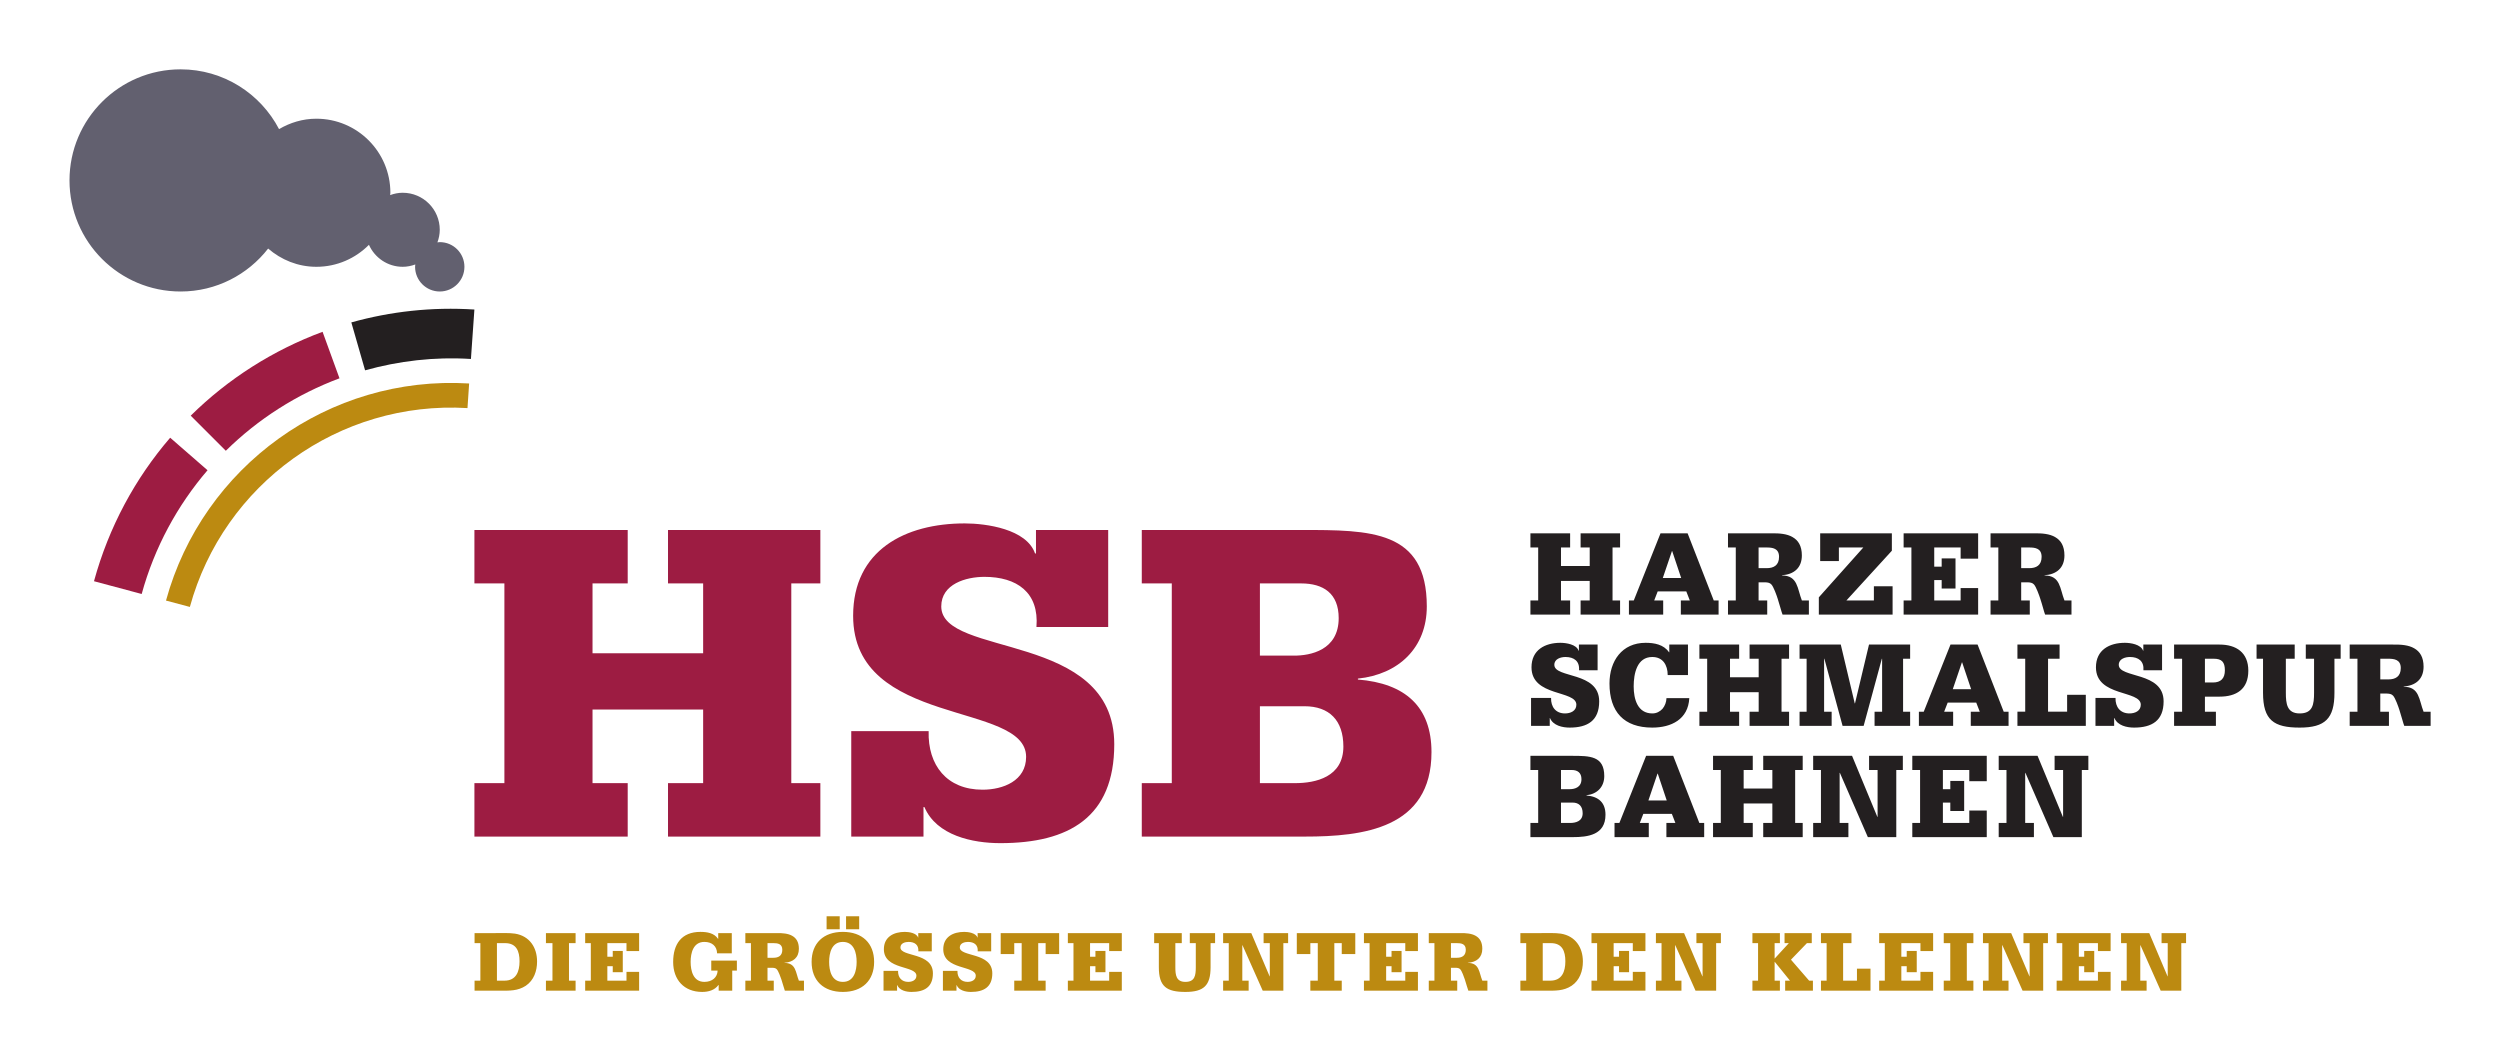
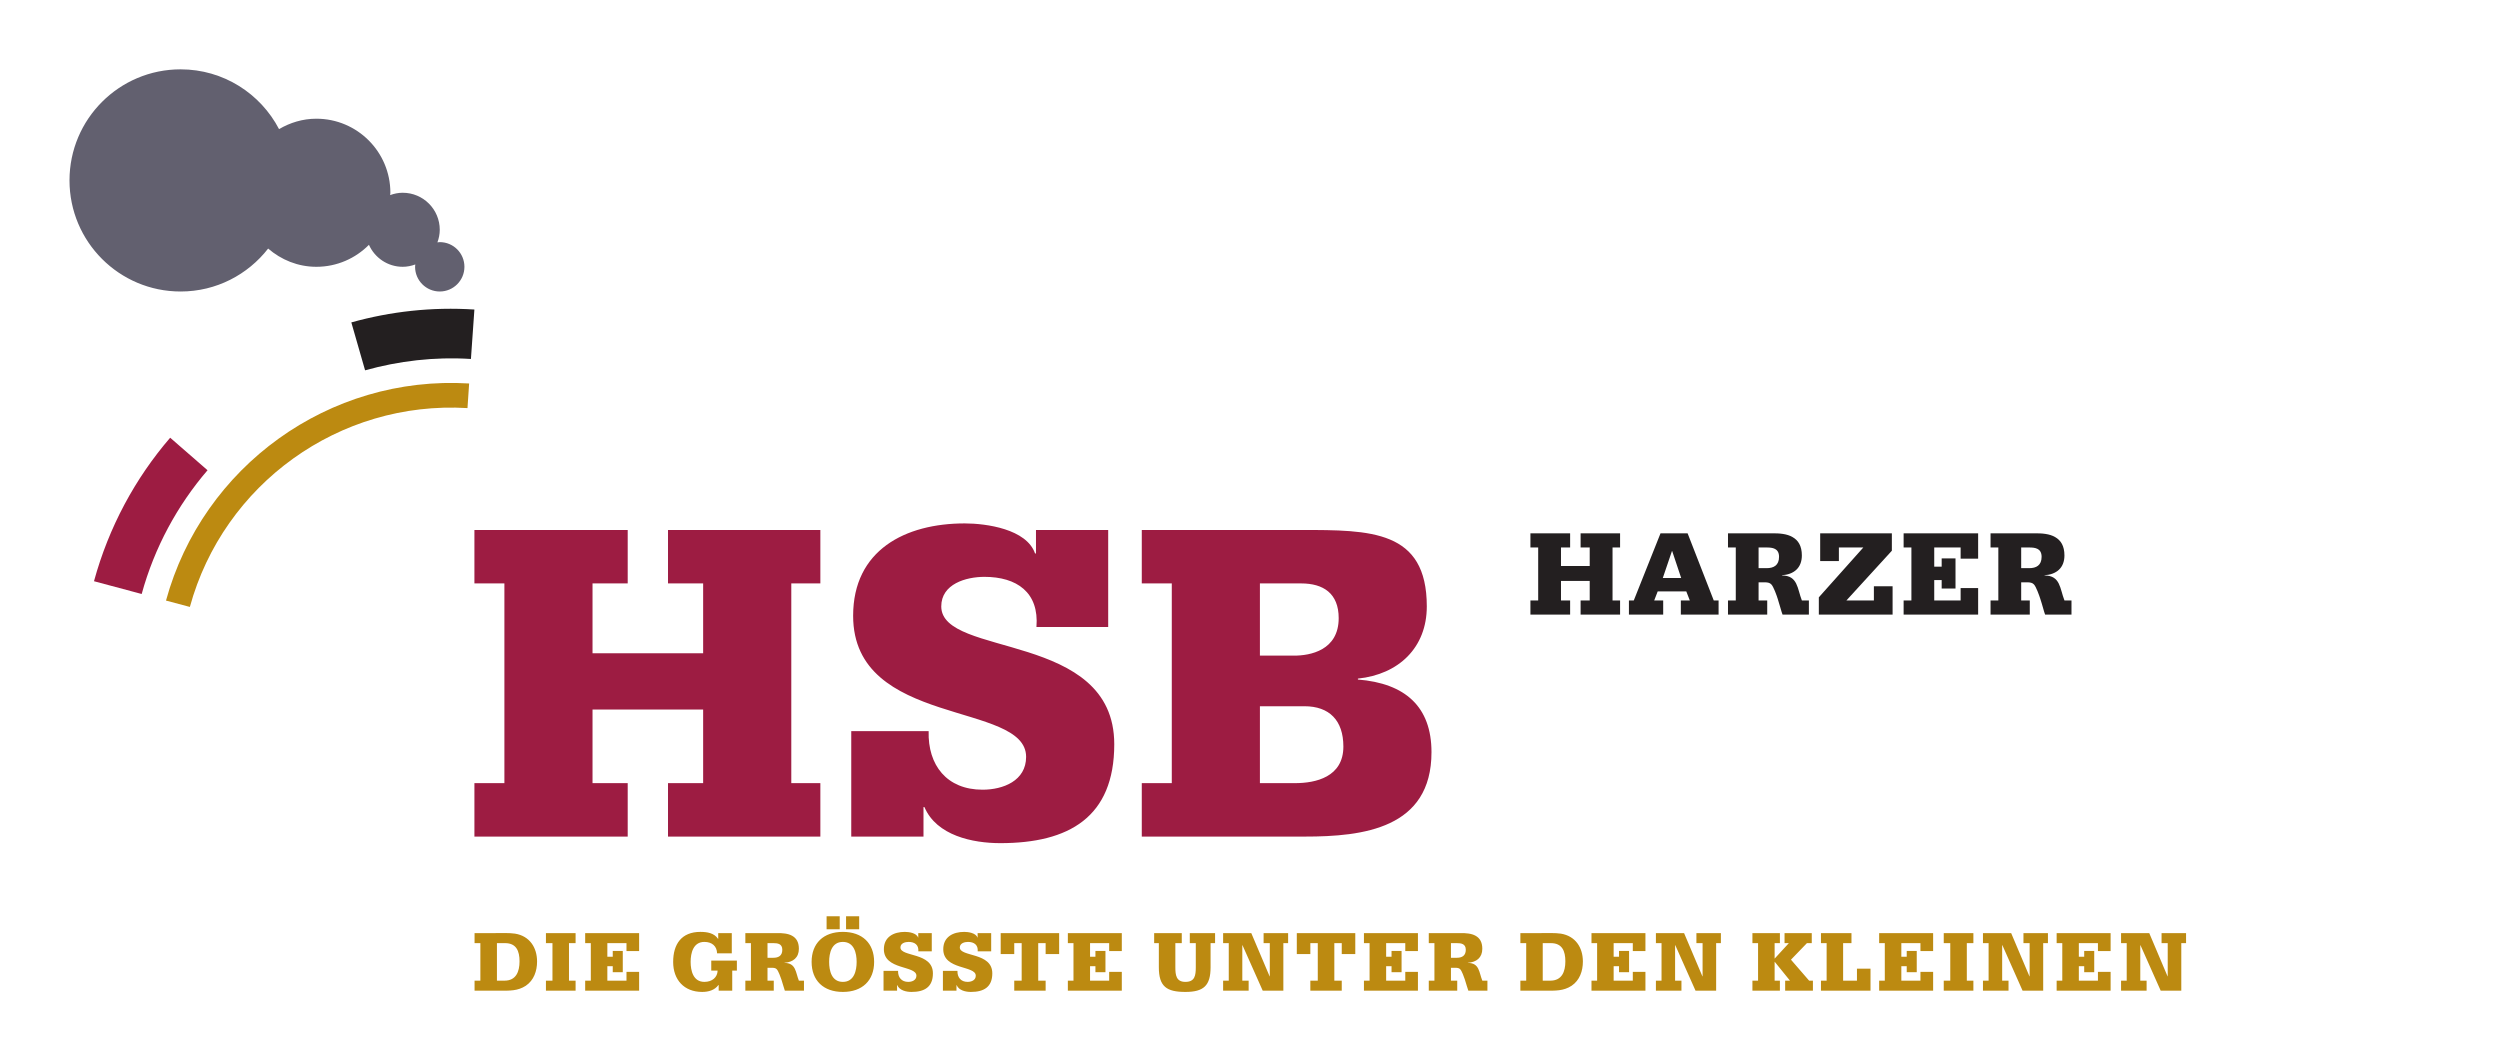
<svg xmlns="http://www.w3.org/2000/svg" version="1.1" width="900" height="382.13" id="svg2" xml:space="preserve">
  <defs id="defs6">
    <clipPath id="clipPath566">
-       <path d="M 595.021,841.929 0,841.929 0,0.21 l 595.021,0 0,841.719 z" id="path568" />
-     </clipPath>
+       </clipPath>
    <clipPath id="clipPath592">
      <path d="M 595.021,841.929 0,841.929 0,0.21 l 595.021,0 0,841.719 z" id="path594" />
    </clipPath>
    <clipPath id="clipPath1662">
      <path d="M 595.021,841.929 0,841.929 0,0.21 l 595.021,0 0,841.719 z" id="path1664" />
    </clipPath>
    <clipPath id="clipPath1688">
      <path d="M 595.021,841.929 0,841.929 0,0.21 l 595.021,0 0,841.719 z" id="path1690" />
    </clipPath>
    <clipPath id="clipPath2794">
-       <path d="M 595.021,841.929 0,841.929 0,0.21 l 595.021,0 0,841.719 z" id="path2796" />
-     </clipPath>
+       </clipPath>
  </defs>
  <g transform="matrix(1.25,0,0,-1.25,0,382.13)" id="g10">
    <g transform="matrix(5.87,0,0,5.87,-2681.339,-4533.906)" id="g29391">
      <g id="g29382">
        <g id="g29375">
          <path d="m 479.804,805.65 c -6.873,0.419 -13.071,-4.07 -14.873,-10.651 l 1.171,-0.312 c 1.651,6.027 7.327,10.135 13.621,9.756 l 0.081,1.207" id="path380" style="fill:#bc8a11;fill-opacity:1;fill-rule:nonzero;stroke:none" />
          <g id="g29370">
            <path d="m 474.699,806.296 c 1.653,0.461 3.401,0.671 5.193,0.557 l 0.17,2.426 c -2.083,0.134 -4.118,-0.095 -6.038,-0.632 l 0.675,-2.351" id="path384" style="fill:#231f20;fill-opacity:1;fill-rule:nonzero;stroke:none" />
-             <path d="m 472.613,808.186 c -2.43,-0.902 -4.637,-2.306 -6.469,-4.115 l 1.722,-1.722 c 1.582,1.559 3.484,2.772 5.577,3.555 l -0.83,2.282" id="path388" style="fill:#9d1c42;fill-opacity:1;fill-rule:nonzero;stroke:none" />
            <path d="m 466.969,801.394 -1.833,1.595 c -1.718,-1.995 -3.011,-4.383 -3.738,-7.04 l 2.34,-0.627 c 0.63,2.291 1.752,4.349 3.231,6.072" id="path392" style="fill:#9d1c42;fill-opacity:1;fill-rule:nonzero;stroke:none" />
          </g>
        </g>
        <path d="m 479.573,811.375 c 0,0.669 -0.542,1.211 -1.21,1.211 -0.039,0 -0.076,-0.008 -0.115,-0.013 0.071,0.194 0.115,0.401 0.115,0.618 0,1.003 -0.813,1.817 -1.818,1.817 -0.218,0 -0.424,-0.044 -0.616,-0.115 0.001,0.04 0.011,0.076 0.011,0.115 0,2.006 -1.626,3.633 -3.632,3.633 -0.67,0 -1.29,-0.194 -1.83,-0.511 -0.909,1.742 -2.73,2.933 -4.83,2.933 -3.01,0 -5.451,-2.44 -5.451,-5.449 0,-3.01 2.441,-5.451 5.451,-5.451 1.747,0 3.3,0.827 4.295,2.107 0.637,-0.55 1.458,-0.895 2.365,-0.895 1.01,0 1.922,0.414 2.581,1.079 0.283,-0.635 0.918,-1.079 1.656,-1.079 0.219,0 0.425,0.044 0.618,0.115 -0.003,-0.039 -0.011,-0.076 -0.011,-0.115 0,-0.669 0.543,-1.212 1.211,-1.212 0.668,0 1.21,0.543 1.21,1.212" id="path396" style="fill:#62606f;fill-opacity:1;fill-rule:nonzero;stroke:none" />
      </g>
      <g id="g29362">
        <path d="m 480.063,783.42 7.521,0 0,2.622 -1.726,0 0,3.612 5.427,0 0,-3.612 -1.724,0 0,-2.622 7.475,0 0,2.622 -1.426,0 0,9.799 1.426,0 0,2.622 -7.475,0 0,-2.622 1.724,0 0,-3.428 -5.427,0 0,3.428 1.726,0 0,2.622 -7.521,0 0,-2.622 1.471,0 0,-9.799 -1.471,0 0,-2.622 z m 18.489,0 3.544,0 0,1.448 0.046,0 c 0.595,-1.402 2.368,-1.77 3.724,-1.77 3.359,0 5.59,1.266 5.59,4.852 0,5.568 -8.488,4.234 -8.488,6.763 0,1.105 1.22,1.45 2.117,1.45 1.587,0 2.691,-0.759 2.553,-2.461 l 3.52,0 0,4.761 -3.543,0 0,-1.151 -0.046,0 c -0.415,1.197 -2.392,1.473 -3.45,1.473 -2.921,0 -5.475,-1.312 -5.475,-4.532 0,-5.497 8.487,-4.185 8.487,-6.922 0,-1.174 -1.127,-1.611 -2.138,-1.611 -1.749,0 -2.691,1.197 -2.644,2.875 l -3.797,0 0,-5.175 z m 14.254,0 8.003,0 c 2.852,0 6.211,0.391 6.211,4.141 0,2.231 -1.287,3.379 -3.611,3.564 l 0,0.046 c 2.002,0.207 3.381,1.519 3.381,3.542 0,3.75 -2.759,3.75 -6.164,3.75 l -7.82,0 0,-2.622 1.472,0 0,-9.799 -1.472,0 0,-2.622 z m 5.796,12.421 2.024,0 c 1.081,0 1.841,-0.483 1.841,-1.703 0,-1.586 -1.405,-1.84 -2.184,-1.84 l -1.681,0 0,3.543 z m 0,-6.026 2.185,0 c 1.219,0 1.91,-0.691 1.91,-1.979 0,-1.495 -1.358,-1.794 -2.37,-1.794 l -1.725,0 0,3.773" id="path400" style="fill:#9d1c42;fill-opacity:1;fill-rule:nonzero;stroke:none" />
        <g id="g29357">
-           <path d="m 531.874,783.393 2.074,0 c 0.74,0 1.609,0.104 1.609,1.097 0,0.592 -0.334,0.897 -0.935,0.945 l 0,0.013 c 0.519,0.054 0.875,0.402 0.875,0.94 0,0.994 -0.714,0.994 -1.597,0.994 l -2.026,0 0,-0.695 0.381,0 0,-2.599 -0.381,0 0,-0.695 z m 1.5,3.294 0.526,0 c 0.28,0 0.478,-0.128 0.478,-0.452 0,-0.421 -0.365,-0.489 -0.568,-0.489 l -0.436,0 0,0.941 z m 0,-1.599 0.567,0 c 0.317,0 0.496,-0.183 0.496,-0.525 0,-0.396 -0.352,-0.475 -0.615,-0.475 l -0.448,0 0,1 z m 2.626,-1.695 1.681,0 0,0.695 -0.441,0 0.173,0.446 1.4,0 0.173,-0.446 -0.441,0 0,-0.695 1.854,0 0,0.695 -0.238,0 -1.282,3.294 -1.329,0 -1.312,-3.294 -0.238,0 0,-0.695 z m 2.109,3.117 0.012,0 0.441,-1.319 -0.9,0 0.447,1.319 z m 2.725,-3.117 1.949,0 0,0.695 -0.447,0 0,0.957 1.408,0 0,-0.957 -0.448,0 0,-0.695 1.937,0 0,0.695 -0.37,0 0,2.599 0.37,0 0,0.695 -1.937,0 0,-0.695 0.448,0 0,-0.91 -1.408,0 0,0.91 0.447,0 0,0.695 -1.949,0 0,-0.695 0.381,0 0,-2.599 -0.381,0 0,-0.695 z m 4.912,0 1.729,0 0,0.695 -0.43,0 0,2.459 0.012,0 1.372,-3.154 1.395,0 0,3.294 0.322,0 0,0.695 -1.657,0 0,-0.695 0.418,0 0,-2.301 -0.012,0 -1.241,2.996 -1.908,0 0,-0.695 0.382,0 0,-2.599 -0.382,0 0,-0.695 z m 4.864,0 3.653,0 0,1.305 -0.857,0 0,-0.61 -1.295,0 0,1 0.364,0 0,-0.414 0.68,0 0,1.475 -0.68,0 0,-0.403 -0.364,0 0,0.941 1.295,0 0,-0.55 0.857,0 0,1.245 -3.653,0 0,-0.695 0.382,0 0,-2.599 -0.382,0 0,-0.695 z m 4.239,0 1.728,0 0,0.695 -0.428,0 0,2.459 0.011,0 1.372,-3.154 1.395,0 0,3.294 0.321,0 0,0.695 -1.656,0 0,-0.695 0.417,0 0,-2.301 -0.011,0 -1.242,2.996 -1.907,0 0,-0.695 0.382,0 0,-2.599 -0.382,0 0,-0.695" id="path404" style="fill:#231f20;fill-opacity:1;fill-rule:nonzero;stroke:none" />
-           <path d="m 531.905,788.852 0.917,0 0,0.384 0.011,0 c 0.156,-0.372 0.614,-0.469 0.967,-0.469 0.87,0 1.448,0.335 1.448,1.287 0,1.476 -2.201,1.122 -2.201,1.793 0,0.293 0.317,0.384 0.548,0.384 0.414,0 0.7,-0.201 0.664,-0.652 l 0.911,0 0,1.262 -0.917,0 0,-0.304 -0.013,0 c -0.106,0.316 -0.621,0.39 -0.895,0.39 -0.755,0 -1.418,-0.348 -1.418,-1.202 0,-1.459 2.201,-1.111 2.201,-1.836 0,-0.311 -0.294,-0.427 -0.556,-0.427 -0.453,0 -0.698,0.317 -0.685,0.762 l -0.982,0 0,-1.372 z m 7.699,3.989 -0.917,0 0,-0.378 -0.013,0 c -0.262,0.385 -0.726,0.464 -1.15,0.464 -1.156,0 -1.771,-0.891 -1.771,-1.996 0,-1.39 0.709,-2.164 2.098,-2.164 0.931,0 1.765,0.402 1.818,1.446 l -1.12,0 c -0.005,-0.196 -0.078,-0.385 -0.197,-0.526 -0.125,-0.134 -0.292,-0.225 -0.495,-0.225 -0.727,0 -0.917,0.702 -0.917,1.329 0,0.623 0.161,1.44 0.911,1.44 0.263,0 0.448,-0.097 0.573,-0.256 0.125,-0.165 0.185,-0.384 0.185,-0.629 l 0.995,0 0,1.495 z m 0.56,-3.989 1.95,0 0,0.695 -0.448,0 0,0.958 1.407,0 0,-0.958 -0.447,0 0,-0.695 1.938,0 0,0.695 -0.37,0 0,2.599 0.37,0 0,0.695 -1.938,0 0,-0.695 0.447,0 0,-0.91 -1.407,0 0,0.91 0.448,0 0,0.695 -1.95,0 0,-0.695 0.382,0 0,-2.599 -0.382,0 0,-0.695 z m 4.915,0 1.574,0 0,0.695 -0.37,0 0,2.599 0.013,0 0.893,-3.294 1.034,0 0.893,3.294 0.013,0 0,-2.599 -0.37,0 0,-0.695 1.745,0 0,0.695 -0.346,0 0,2.599 0.346,0 0,0.695 -2.018,0 -0.687,-2.885 -0.013,0 -0.685,2.885 -2.022,0 0,-0.695 0.346,0 0,-2.599 -0.346,0 0,-0.695 z m 5.854,0 1.681,0 0,0.695 -0.441,0 0.173,0.446 1.401,0 0.173,-0.446 -0.441,0 0,-0.695 1.854,0 0,0.695 -0.238,0 -1.282,3.294 -1.329,0 -1.313,-3.294 -0.238,0 0,-0.695 z m 2.111,3.117 0.011,0 0.442,-1.319 -0.901,0 0.448,1.319 z m 2.724,-3.117 3.355,0 0,1.523 -0.917,0 0,-0.828 -0.936,0 0,2.599 0.566,0 0,0.695 -2.068,0 0,-0.695 0.382,0 0,-2.599 -0.382,0 0,-0.695 z m 3.829,0 0.916,0 0,0.384 0.014,0 c 0.153,-0.372 0.613,-0.469 0.965,-0.469 0.87,0 1.448,0.335 1.448,1.287 0,1.476 -2.2,1.122 -2.2,1.793 0,0.293 0.317,0.384 0.549,0.384 0.412,0 0.697,-0.201 0.661,-0.652 l 0.914,0 0,1.262 -0.919,0 0,-0.304 -0.011,0 c -0.108,0.316 -0.622,0.39 -0.895,0.39 -0.757,0 -1.419,-0.348 -1.419,-1.202 0,-1.459 2.2,-1.111 2.2,-1.836 0,-0.311 -0.292,-0.427 -0.555,-0.427 -0.453,0 -0.698,0.317 -0.685,0.762 l -0.983,0 0,-1.372 z m 3.857,0 2.052,0 0,0.695 -0.539,0 0,0.739 0.717,0 c 0.816,0 1.412,0.352 1.412,1.274 0,0.897 -0.6,1.281 -1.412,1.281 l -2.23,0 0,-0.695 0.393,0 0,-2.599 -0.393,0 0,-0.695 z m 1.513,3.294 0.431,0 c 0.393,0 0.548,-0.159 0.548,-0.568 0,-0.397 -0.197,-0.598 -0.585,-0.598 l -0.394,0 0,1.166 z m 6.66,0.695 -1.711,0 0,-0.695 0.406,0 0,-1.673 c 0,-0.572 -0.065,-1.011 -0.705,-1.011 -0.625,0 -0.679,0.476 -0.679,1.011 l 0,1.673 0.434,0 0,0.695 -1.871,0 0,-0.695 0.317,0 0,-1.673 c 0,-1.341 0.528,-1.706 1.799,-1.706 1.247,0 1.705,0.445 1.705,1.706 l 0,1.673 0.305,0 0,0.695 z m 0.443,-3.989 1.926,0 0,0.695 -0.425,0 0,0.89 0.328,0 c 0.115,-0.005 0.222,-0.017 0.3,-0.103 0.107,-0.11 0.263,-0.549 0.31,-0.701 0.107,-0.323 0.184,-0.653 0.239,-0.781 l 1.293,0 0,0.695 -0.346,0 c -0.228,0.575 -0.192,1.225 -0.978,1.225 l 0,0.012 c 0.578,0.038 0.978,0.354 0.978,0.971 0,0.47 -0.18,0.745 -0.46,0.903 -0.273,0.159 -0.643,0.189 -1.031,0.183 l -2.134,0 0,-0.695 0.381,0 0,-2.599 -0.381,0 0,-0.695 z m 1.501,3.294 0.401,0 c 0.274,0 0.604,-0.037 0.604,-0.458 0,-0.421 -0.27,-0.556 -0.604,-0.556 l -0.401,0 0,1.014" id="path408" style="fill:#231f20;fill-opacity:1;fill-rule:nonzero;stroke:none" />
          <path d="m 531.874,794.31 1.948,0 0,0.695 -0.448,0 0,0.957 1.409,0 0,-0.957 -0.447,0 0,-0.695 1.937,0 0,0.695 -0.37,0 0,2.599 0.37,0 0,0.695 -1.937,0 0,-0.695 0.447,0 0,-0.91 -1.409,0 0,0.91 0.448,0 0,0.695 -1.948,0 0,-0.695 0.381,0 0,-2.599 -0.381,0 0,-0.695 z m 4.833,0 1.681,0 0,0.695 -0.441,0 0.172,0.446 1.402,0 0.173,-0.446 -0.44,0 0,-0.695 1.852,0 0,0.695 -0.237,0 -1.283,3.294 -1.329,0 -1.312,-3.294 -0.238,0 0,-0.695 z m 2.11,3.117 0.012,0 0.441,-1.319 -0.901,0 0.448,1.319 z m 2.75,-3.117 1.925,0 0,0.695 -0.424,0 0,0.89 0.329,0 c 0.113,-0.006 0.221,-0.018 0.298,-0.104 0.108,-0.11 0.263,-0.548 0.31,-0.7 0.107,-0.324 0.185,-0.653 0.239,-0.781 l 1.292,0 0,0.695 -0.344,0 c -0.227,0.572 -0.191,1.225 -0.978,1.225 l 0,0.012 c 0.578,0.037 0.977,0.354 0.977,0.971 0,0.47 -0.179,0.745 -0.46,0.903 -0.273,0.159 -0.642,0.189 -1.03,0.183 l -2.134,0 0,-0.695 0.382,0 0,-2.599 -0.382,0 0,-0.695 z m 1.501,3.294 0.4,0 c 0.275,0 0.604,-0.037 0.604,-0.458 0,-0.422 -0.269,-0.556 -0.604,-0.556 l -0.4,0 0,1.014 z m 2.956,-3.294 3.619,0 0,1.391 -0.918,0 0,-0.696 -1.348,0 2.23,2.44 0,0.854 -3.517,0 0,-1.36 0.918,0 0,0.665 1.199,0 -2.183,-2.445 0,-0.849 z m 4.16,0 3.656,0 0,1.304 -0.859,0 0,-0.609 -1.295,0 0,1 0.365,0 0,-0.415 0.679,0 0,1.477 -0.679,0 0,-0.404 -0.365,0 0,0.941 1.295,0 0,-0.55 0.859,0 0,1.245 -3.656,0 0,-0.695 0.382,0 0,-2.599 -0.382,0 0,-0.695 z m 4.265,0 1.925,0 0,0.695 -0.422,0 0,0.89 0.328,0 c 0.112,-0.006 0.22,-0.018 0.298,-0.104 0.107,-0.11 0.262,-0.548 0.31,-0.7 0.108,-0.324 0.185,-0.653 0.239,-0.781 l 1.293,0 0,0.695 -0.345,0 c -0.227,0.572 -0.191,1.225 -0.978,1.225 l 0,0.012 c 0.578,0.037 0.977,0.354 0.977,0.971 0,0.47 -0.179,0.745 -0.459,0.903 -0.273,0.159 -0.643,0.189 -1.031,0.183 l -2.135,0 0,-0.695 0.382,0 0,-2.599 -0.382,0 0,-0.695 z m 1.503,3.294 0.399,0 c 0.275,0 0.603,-0.037 0.603,-0.458 0,-0.422 -0.269,-0.556 -0.603,-0.556 l -0.399,0 0,1.014" id="path412" style="fill:#231f20;fill-opacity:1;fill-rule:nonzero;stroke:none" />
        </g>
        <path d="m 480.07,775.859 1.257,0 c 0.456,0 0.863,-0.017 1.257,0.242 0.397,0.268 0.553,0.726 0.553,1.189 0,0.685 -0.363,1.251 -1.081,1.368 -0.281,0.043 -0.699,0.026 -0.992,0.026 l -0.994,0 0,-0.492 0.285,0 0,-1.841 -0.285,0 0,-0.492 z m 1.098,2.333 0.4,0 c 0.553,0 0.709,-0.39 0.709,-0.894 0,-0.51 -0.173,-0.947 -0.738,-0.947 l -0.371,0 0,1.841 z m 2.404,-2.333 1.455,0 0,0.492 -0.324,0 0,1.841 0.324,0 0,0.492 -1.455,0 0,-0.492 0.32,0 0,-1.841 -0.32,0 0,-0.492 z m 1.925,0 2.647,0 0,0.925 -0.62,0 0,-0.433 -0.939,0 0,0.71 0.265,0 0,-0.294 0.492,0 0,1.044 -0.492,0 0,-0.286 -0.265,0 0,0.667 0.939,0 0,-0.39 0.62,0 0,0.882 -2.647,0 0,-0.492 0.277,0 0,-1.841 -0.277,0 0,-0.492 z m 7.193,2.825 -0.665,0 0,-0.281 -0.009,0 c -0.19,0.289 -0.545,0.341 -0.865,0.341 -0.927,0 -1.337,-0.6 -1.337,-1.476 0,-0.873 0.535,-1.47 1.423,-1.47 0.308,0 0.611,0.083 0.797,0.338 l 0.013,0 0,-0.277 0.665,0 0,0.986 0.228,0 0,0.491 -1.257,0 0,-0.491 0.312,0 c -0.009,-0.329 -0.264,-0.554 -0.649,-0.554 -0.55,0 -0.675,0.549 -0.675,0.981 0,0.431 0.125,0.98 0.675,0.98 0.372,0 0.614,-0.207 0.623,-0.562 l 0.721,0 0,0.994 z m 0.666,-2.825 1.394,0 0,0.492 -0.307,0 0,0.632 0.238,0 c 0.082,-0.004 0.16,-0.013 0.216,-0.073 0.078,-0.079 0.191,-0.39 0.226,-0.498 0.078,-0.229 0.133,-0.462 0.171,-0.553 l 0.938,0 0,0.492 -0.25,0 c -0.164,0.407 -0.138,0.87 -0.709,0.87 l 0,0.008 c 0.419,0.026 0.709,0.249 0.709,0.686 0,0.333 -0.13,0.527 -0.333,0.639 -0.199,0.112 -0.467,0.134 -0.747,0.13 l -1.546,0 0,-0.492 0.274,0 0,-1.841 -0.274,0 0,-0.492 z m 1.087,2.333 0.29,0 c 0.199,0 0.436,-0.026 0.436,-0.325 0,-0.298 -0.194,-0.393 -0.436,-0.393 l -0.29,0 0,0.718 z m 2.899,0.679 0.644,0 0,0.638 -0.644,0 0,-0.638 z m 0.955,0 0.644,0 0,0.638 -0.644,0 0,-0.638 z m -0.157,-2.58 c -0.553,0 -0.673,0.549 -0.673,0.981 0,0.431 0.12,0.98 0.673,0.98 0.554,0 0.676,-0.549 0.676,-0.98 0,-0.432 -0.122,-0.981 -0.676,-0.981 m 0,-0.493 c 0.952,0 1.534,0.558 1.534,1.474 0,0.915 -0.582,1.472 -1.534,1.472 -0.95,0 -1.533,-0.557 -1.533,-1.472 0,-0.916 0.583,-1.474 1.533,-1.474 m 1.995,0.061 0.665,0 0,0.272 0.009,0 c 0.113,-0.263 0.446,-0.333 0.701,-0.333 0.631,0 1.048,0.238 1.048,0.912 0,1.045 -1.593,0.794 -1.593,1.27 0,0.207 0.229,0.272 0.398,0.272 0.298,0 0.506,-0.142 0.48,-0.462 l 0.659,0 0,0.894 -0.663,0 0,-0.216 -0.009,0 c -0.078,0.224 -0.45,0.276 -0.649,0.276 -0.549,0 -1.029,-0.246 -1.029,-0.851 0,-1.032 1.596,-0.786 1.596,-1.299 0,-0.221 -0.212,-0.303 -0.402,-0.303 -0.33,0 -0.507,0.225 -0.498,0.54 l -0.713,0 0,-0.972 z m 2.914,0 0.665,0 0,0.272 0.009,0 c 0.112,-0.263 0.446,-0.333 0.701,-0.333 0.63,0 1.048,0.238 1.048,0.912 0,1.045 -1.594,0.794 -1.594,1.27 0,0.207 0.23,0.272 0.399,0.272 0.297,0 0.505,-0.142 0.479,-0.462 l 0.661,0 0,0.894 -0.665,0 0,-0.216 -0.009,0 c -0.078,0.224 -0.449,0.276 -0.648,0.276 -0.549,0 -1.029,-0.246 -1.029,-0.851 0,-1.032 1.595,-0.786 1.595,-1.299 0,-0.221 -0.211,-0.303 -0.402,-0.303 -0.329,0 -0.506,0.225 -0.497,0.54 l -0.713,0 0,-0.972 z m 2.835,2.825 0,-1.029 0.665,0 0,0.537 0.364,0 0,-1.841 -0.364,0 0,-0.492 1.54,0 0,0.492 -0.364,0 0,1.841 0.364,0 0,-0.537 0.663,0 0,1.029 -2.868,0 z m 3.295,-2.825 2.647,0 0,0.925 -0.62,0 0,-0.433 -0.938,0 0,0.71 0.264,0 0,-0.294 0.492,0 0,1.044 -0.492,0 0,-0.286 -0.264,0 0,0.667 0.938,0 0,-0.39 0.62,0 0,0.882 -2.647,0 0,-0.492 0.276,0 0,-1.841 -0.276,0 0,-0.492 z m 7.223,2.825 -1.24,0 0,-0.492 0.294,0 0,-1.183 c 0,-0.407 -0.048,-0.718 -0.51,-0.718 -0.454,0 -0.493,0.337 -0.493,0.718 l 0,1.183 0.315,0 0,0.492 -1.355,0 0,-0.492 0.23,0 0,-1.183 c 0,-0.951 0.383,-1.211 1.303,-1.211 0.903,0 1.235,0.316 1.235,1.211 l 0,1.183 0.221,0 0,0.492 z m 0.395,-2.825 1.252,0 0,0.492 -0.311,0 0,1.741 0.008,0 0.994,-2.233 1.012,0 0,2.333 0.234,0 0,0.492 -1.203,0 0,-0.492 0.304,0 0,-1.629 -0.009,0 -0.899,2.121 -1.382,0 0,-0.492 0.277,0 0,-1.841 -0.277,0 0,-0.492 z m 3.615,2.825 0,-1.029 0.664,0 0,0.537 0.365,0 0,-1.841 -0.365,0 0,-0.492 1.541,0 0,0.492 -0.364,0 0,1.841 0.364,0 0,-0.537 0.664,0 0,1.029 -2.869,0 z m 3.294,-2.825 2.649,0 0,0.925 -0.621,0 0,-0.433 -0.939,0 0,0.71 0.265,0 0,-0.294 0.492,0 0,1.044 -0.492,0 0,-0.286 -0.265,0 0,0.667 0.939,0 0,-0.39 0.621,0 0,0.882 -2.649,0 0,-0.492 0.277,0 0,-1.841 -0.277,0 0,-0.492 z m 3.181,0 1.396,0 0,0.492 -0.308,0 0,0.632 0.238,0 c 0.083,-0.004 0.161,-0.013 0.217,-0.073 0.078,-0.079 0.19,-0.39 0.225,-0.498 0.077,-0.229 0.134,-0.462 0.173,-0.553 l 0.936,0 0,0.492 -0.25,0 c -0.165,0.407 -0.138,0.87 -0.708,0.87 l 0,0.008 c 0.418,0.026 0.707,0.249 0.707,0.686 0,0.333 -0.129,0.527 -0.331,0.639 -0.198,0.112 -0.466,0.134 -0.748,0.13 l -1.547,0 0,-0.492 0.277,0 0,-1.841 -0.277,0 0,-0.492 z m 1.088,2.333 0.29,0 c 0.2,0 0.438,-0.026 0.438,-0.325 0,-0.298 -0.195,-0.393 -0.438,-0.393 l -0.29,0 0,0.718 z m 3.406,-2.333 1.255,0 c 0.459,0 0.866,-0.017 1.259,0.242 0.398,0.268 0.553,0.726 0.553,1.189 0,0.685 -0.363,1.251 -1.081,1.368 -0.281,0.043 -0.7,0.026 -0.993,0.026 l -0.993,0 0,-0.492 0.286,0 0,-1.841 -0.286,0 0,-0.492 z m 1.097,2.333 0.4,0 c 0.554,0 0.71,-0.39 0.71,-0.894 0,-0.51 -0.173,-0.947 -0.74,-0.947 l -0.37,0 0,1.841 z m 2.392,-2.333 2.647,0 0,0.925 -0.62,0 0,-0.433 -0.94,0 0,0.71 0.264,0 0,-0.294 0.493,0 0,1.044 -0.493,0 0,-0.286 -0.264,0 0,0.667 0.94,0 0,-0.39 0.62,0 0,0.882 -2.647,0 0,-0.492 0.276,0 0,-1.841 -0.276,0 0,-0.492 z m 3.161,0 1.253,0 0,0.492 -0.312,0 0,1.741 0.009,0 0.994,-2.233 1.011,0 0,2.333 0.233,0 0,0.492 -1.201,0 0,-0.492 0.303,0 0,-1.629 -0.009,0 -0.899,2.121 -1.382,0 0,-0.492 0.276,0 0,-1.841 -0.276,0 0,-0.492 z m 4.735,0 1.348,0 0,0.492 -0.259,0 0,0.921 0.009,0 0.745,-0.921 -0.237,0 0,-0.492 1.362,0 0,0.492 -0.186,0 -0.891,1.029 0.783,0.812 0.237,0 0,0.492 -1.335,0 0,-0.492 0.211,0 -0.698,-0.76 0,0.76 0.259,0 0,0.492 -1.348,0 0,-0.492 0.277,0 0,-1.841 -0.277,0 0,-0.492 z m 3.363,0 2.431,0 0,1.081 -0.665,0 0,-0.589 -0.679,0 0,1.841 0.41,0 0,0.492 -1.497,0 0,-0.492 0.278,0 0,-1.841 -0.278,0 0,-0.492 z m 2.855,0 2.648,0 0,0.925 -0.622,0 0,-0.433 -0.938,0 0,0.71 0.264,0 0,-0.294 0.492,0 0,1.044 -0.492,0 0,-0.286 -0.264,0 0,0.667 0.938,0 0,-0.39 0.622,0 0,0.882 -2.648,0 0,-0.492 0.277,0 0,-1.841 -0.277,0 0,-0.492 z m 3.169,0 1.454,0 0,0.492 -0.322,0 0,1.841 0.322,0 0,0.492 -1.454,0 0,-0.492 0.32,0 0,-1.841 -0.32,0 0,-0.492 z m 1.924,0 1.254,0 0,0.492 -0.312,0 0,1.741 0.01,0 0.992,-2.233 1.011,0 0,2.333 0.233,0 0,0.492 -1.201,0 0,-0.492 0.303,0 0,-1.629 -0.009,0 -0.897,2.121 -1.384,0 0,-0.492 0.277,0 0,-1.841 -0.277,0 0,-0.492 z m 3.615,0 2.648,0 0,0.925 -0.622,0 0,-0.433 -0.937,0 0,0.71 0.263,0 0,-0.294 0.492,0 0,1.044 -0.492,0 0,-0.286 -0.263,0 0,0.667 0.937,0 0,-0.39 0.622,0 0,0.882 -2.648,0 0,-0.492 0.277,0 0,-1.841 -0.277,0 0,-0.492 z m 3.161,0 1.253,0 0,0.492 -0.31,0 0,1.741 0.008,0 0.994,-2.233 1.01,0 0,2.333 0.234,0 0,0.492 -1.202,0 0,-0.492 0.302,0 0,-1.629 -0.008,0 -0.898,2.121 -1.383,0 0,-0.492 0.277,0 0,-1.841 -0.277,0 0,-0.492" id="path416" style="fill:#bc8a11;fill-opacity:1;fill-rule:nonzero;stroke:none" />
      </g>
    </g>
  </g>
</svg>